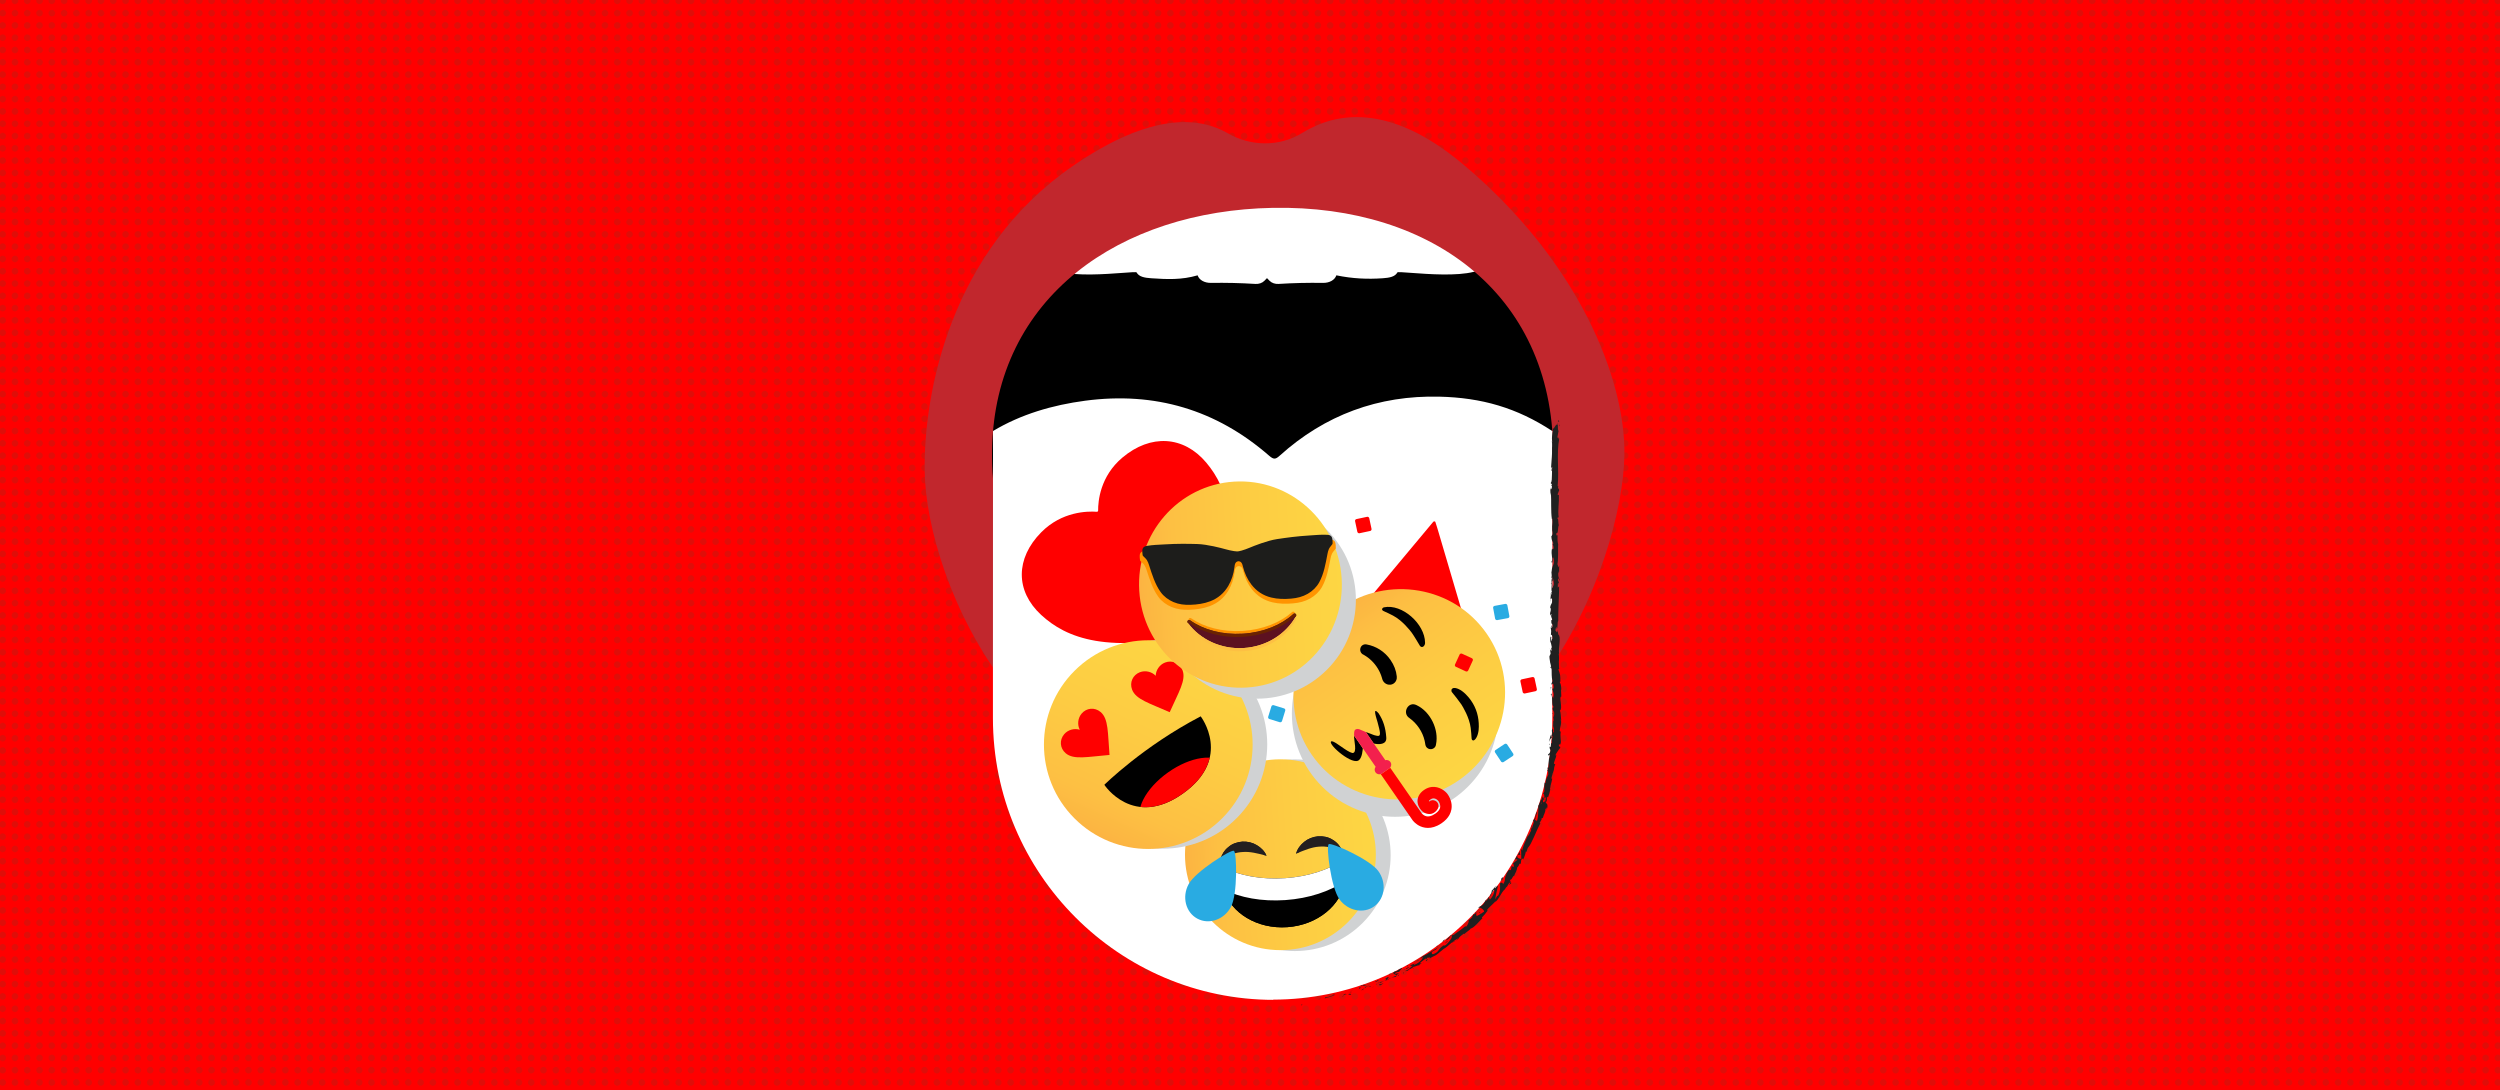
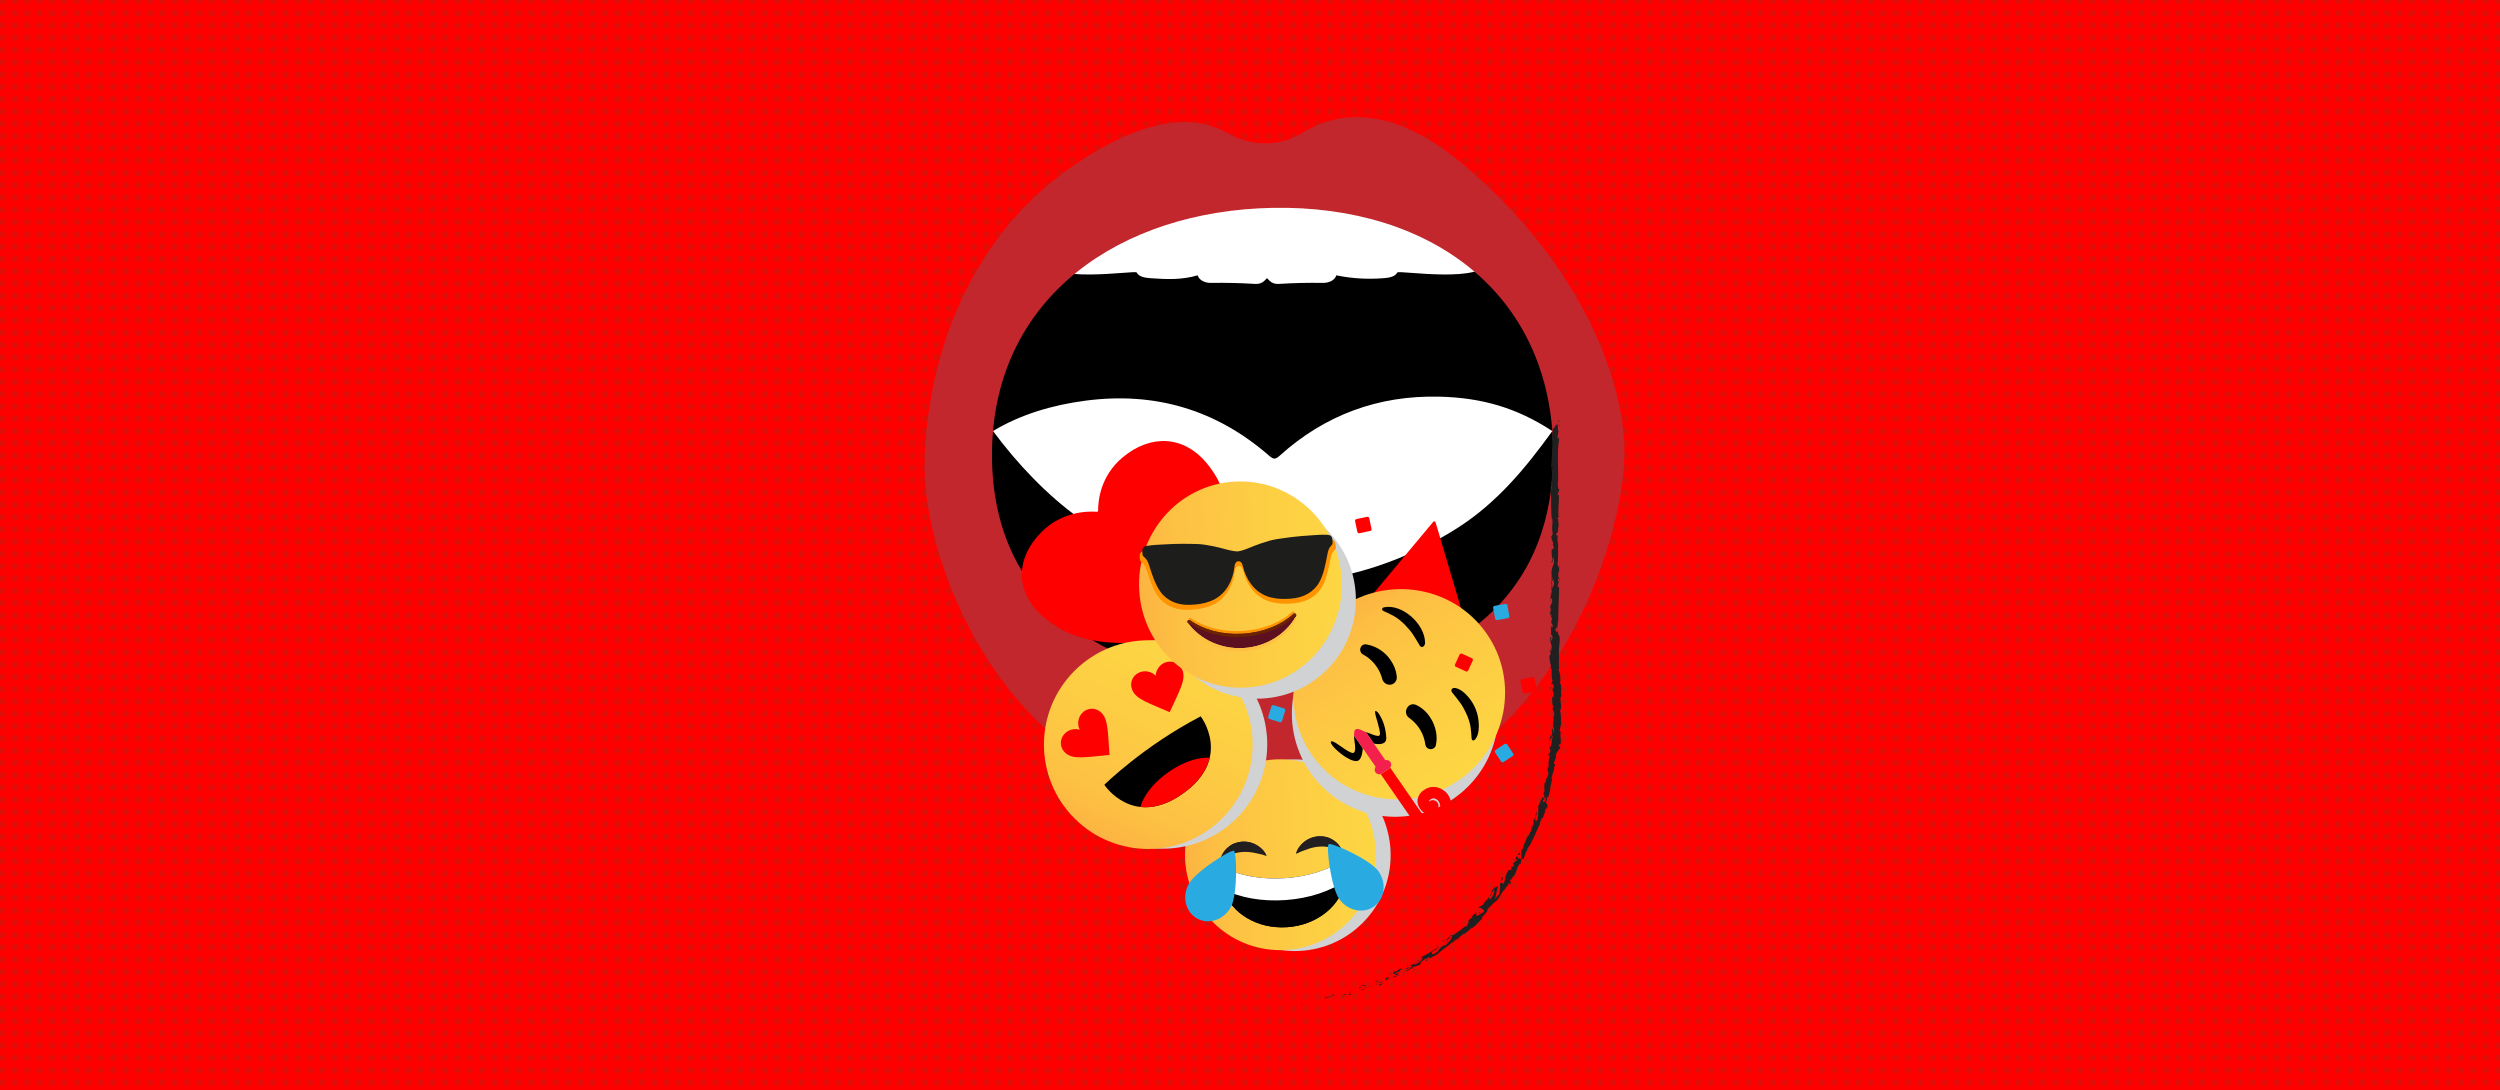
<svg xmlns="http://www.w3.org/2000/svg" xmlns:xlink="http://www.w3.org/1999/xlink" viewBox="0 0 3600 1570">
  <defs>
    <style>
      .cls-1 {
        fill: none;
      }

      .cls-2 {
        filter: url(#drop-shadow-1);
      }

      .cls-3 {
        fill: #d0d2d3;
      }

      .cls-3, .cls-4 {
        mix-blend-mode: multiply;
      }

      .cls-5 {
        fill: #231f20;
      }

      .cls-6 {
        fill: #3460ee;
      }

      .cls-7 {
        fill: #1d1d1b;
      }

      .cls-8 {
        isolation: isolate;
      }

      .cls-9 {
        fill: url(#Degradado_sin_nombre_91-4);
      }

      .cls-10 {
        fill: url(#Degradado_sin_nombre_91-2);
      }

      .cls-11 {
        fill: url(#Degradado_sin_nombre_91-3);
      }

      .cls-12 {
        fill: #6b2300;
      }

      .cls-13 {
        fill-rule: evenodd;
      }

      .cls-13, .cls-14 {
        fill: red;
      }

      .cls-15 {
        fill: #ff9400;
      }

      .cls-16 {
        fill: #fff;
      }

      .cls-17 {
        fill: #f3204d;
      }

      .cls-18 {
        fill: url(#New_Pattern_Swatch_6);
        opacity: .36;
      }

      .cls-4 {
        fill: #d0d2d3;
      }

      .cls-19 {
        fill: #29abe2;
      }

      .cls-20 {
        fill: #5d1120;
      }

      .cls-21 {
        fill: #c1272d;
      }

      .cls-22 {
        fill: url(#Degradado_sin_nombre_91);
      }

      .cls-23 {
        fill: #202020;
      }

      .cls-24 {
        fill: #a24200;
      }

      .cls-25 {
        fill: #a52819;
      }

      .cls-26 {
        fill: #fdc043;
      }

      .cls-27 {
        clip-path: url(#clippath);
      }
    </style>
    <pattern id="New_Pattern_Swatch_6" data-name="New Pattern Swatch 6" x="0" y="0" width="29.9" height="29.9" patternTransform="translate(-3049.39 -3016.64) scale(.59)" patternUnits="userSpaceOnUse" viewBox="0 0 29.9 29.9">
      <g>
-         <rect class="cls-1" x="0" width="29.9" height="29.9" />
        <circle class="cls-25" cx="14.95" cy="14.95" r="7.98" />
      </g>
    </pattern>
    <filter id="drop-shadow-1" x="1699.38" y="1086.37" width="286.08" height="274.88">
      <feOffset dx="6.99" dy="6.99" />
      <feGaussianBlur result="blur" stdDeviation="6.99" />
      <feFlood flood-color="#d3d3d3" flood-opacity=".75" />
      <feComposite in2="blur" operator="in" />
      <feComposite in="SourceGraphic" />
    </filter>
    <linearGradient id="Degradado_sin_nombre_91" data-name="Degradado sin nombre 91" x1="-470.64" y1="2921" x2="-195.79" y2="2921" gradientTransform="translate(1965.03 -1713.34) rotate(-4.01)" gradientUnits="userSpaceOnUse">
      <stop offset="0" stop-color="#fcb342" />
      <stop offset=".03" stop-color="#fcb642" />
      <stop offset=".18" stop-color="#fdc043" />
      <stop offset=".55" stop-color="#fdcc43" />
      <stop offset="1" stop-color="#fdd643" />
    </linearGradient>
    <linearGradient id="Degradado_sin_nombre_91-2" data-name="Degradado sin nombre 91" x1="1191.63" y1="1947.8" x2="1451.94" y2="1797.51" gradientTransform="translate(662.77 -994.72) rotate(9.61)" xlink:href="#Degradado_sin_nombre_91" />
    <clipPath id="clippath">
      <path d="M1590.24,1130.12s55.96-55.45,138.76-98.59c0,0,46.29,60.05-25.5,111.06-71.79,51.01-113.26-12.47-113.26-12.47Z" />
    </clipPath>
    <linearGradient id="Degradado_sin_nombre_91-3" data-name="Degradado sin nombre 91" x1="1925.79" y1="-2743.23" x2="2226.95" y2="-2743.23" gradientTransform="translate(-728.27 -1076.67) rotate(90)" xlink:href="#Degradado_sin_nombre_91" />
    <linearGradient id="Degradado_sin_nombre_91-4" data-name="Degradado sin nombre 91" x1="1556.66" y1="1306.27" x2="1848.68" y2="1306.27" gradientTransform="translate(83.64 -464.62)" xlink:href="#Degradado_sin_nombre_91" />
  </defs>
  <g class="cls-8">
    <g id="Artwork">
      <g>
        <g>
          <rect class="cls-14" x="0" y="0" width="3600" height="1570" />
          <rect class="cls-18" x="0" y="0" width="3600" height="1570" />
        </g>
        <g>
          <path d="M2254.22,655.32c0-227.81-184.68-412.49-412.49-412.49s-414.16,184.68-414.16,412.49,186.34,412.49,414.16,412.49,412.49-184.68,412.49-412.49Z" />
          <path class="cls-16" d="M1506.42,374c.21,35.71,129.04,14.84,130.27,18.3h0c3.41,6.27,11.37,7.73,20.92,8.38,23.16,1.57,43.87,2.53,66.95-4.2h0c2.27,6.78,9.96,11.04,19.3,10.89,21.25-.35,42.6.15,63.98,1.49,4.96.31,9.85-1.37,12.84-4.46,1.25-1.29,2.5-2.58,3.75-3.86.02-.18.04-.35.07-.53v.53c1.25,1.28,2.5,2.57,3.75,3.86,3,3.09,7.88,4.77,12.84,4.46,21.38-1.35,42.73-1.85,63.98-1.49,9.34.15,17.03-4.11,19.3-10.89h0c23.32,4.8,44.52,5.76,66.95,4.2,9.55-.67,17.51-2.12,20.92-8.38h0c1.23-3.46,130.06,17.42,130.27-18.3,7.81-19.4-155.12-102.46-318.05-96.1-162.93-6.35-325.86,76.7-318.05,96.1Z" />
          <path class="cls-16" d="M1838.11,239.33c1.13-.93,3.19-2.53,6.15-4.49h-12.29c2.95,1.96,5.01,3.56,6.15,4.49Z" />
          <path class="cls-21" d="M2106.14,236.04c-106.57-89.09-183.46-73.86-230.89-44.66-32.94,20.27-73.87,19.73-107.39.44-40.49-23.31-109.07-30.92-222.32,46.76-178.94,122.73-215.7,330.9-213.99,440.44,2.45,156.58,146.35,511.61,504.59,479.26,358.24,32.35,500.56-346.42,503.01-503.01,1.71-109.55-66.41-279.96-233-419.23ZM1845.03,984.07c-232.13,4.34-420.81-102.57-416.5-336.58,4.06-220.54,185.38-344.1,404.15-348.19,232.13-4.34,408.19,128.58,403.88,362.59-4.06,220.54-172.76,318.09-391.53,322.17Z" />
          <path class="cls-16" d="M1429.93,620.66c40.33-24.21,85.87-37.42,132.77-43.64,100.08-13.29,188.62,12.8,264.86,79.2,6.56,5.71,9.21,5.36,15.07.06,65.32-58.93,142.45-87.17,229.95-85.1,60.87,1.44,111.62,15.93,162.76,49.57-38.76,53.75-79.72,102.94-135.41,138.77-36.68,23.6-75.84,42.17-117.45,56-57.78,19.21-117,26.02-177.21,22.19-92.3-5.87-175.65-37.36-250.99-91.33-47.31-33.9-89.83-79.21-124.35-125.72Z" />
-           <path class="cls-16" d="M1832.58,1439.48l1.63.31c-222.44,0-404.4-181.76-404.4-405.58l.11-413.55,402.65,51.07,402.76-50.98v413.45c0,223.83-180.32,405.27-402.76,405.27Z" />
          <path class="cls-14" d="M1499.38,766.52c29.7-30.1,66.6-30.57,80.1-29.56.95.07,1.83-.74,1.82-1.67-.12-13.54,2.86-49.38,35.05-76.44,40.46-34.02,88.02-31.51,120.67,7.32,31.29,37.22,53.37,97.64,10.05,232.77-.34,1.07-.69,2.15-1.05,3.24-1.07,3.3-3.97,5.97-7.39,6.82-1.27.32-2.54.63-3.8.93-139.89,34.01-199.82,8.54-235.62-24.52-37.35-34.49-36.9-81.32.17-118.89Z" />
          <g>
            <circle class="cls-4" cx="1864.53" cy="1231.52" r="138" transform="translate(-324.7 1679.13) rotate(-45)" />
            <g class="cls-2">
              <g>
                <circle class="cls-22" cx="1836.81" cy="1223.81" r="137.41" />
                <g>
                  <g>
                    <g>
                      <path d="M1930.3,1247.99c.32,4.6.14,9.24-.55,13.71-5.2,34.85-39.59,63.4-83.01,66.44-43.42,3.04-81.46-20.43-91.57-54.21-1.31-4.33-2.13-8.9-2.45-13.5-.44-6.3.13-12.48,1.42-18.5,23.46,11.93,55.25,18.05,89.67,15.63,32.72-2.29,61.7-11.86,83.15-25.73,1.86,5.1,2.95,10.55,3.34,16.15Z" />
                      <path d="M1930.3,1247.99c.32,4.6.14,9.24-.55,13.71-5.2,34.85-39.59,63.4-83.01,66.44-43.42,3.04-81.46-20.43-91.57-54.21-1.31-4.33-2.13-8.9-2.45-13.5-.14-2-.17-3.91-.11-5.82.39,2.69.99,5.46,1.77,8.02,10.11,33.78,48.15,57.25,91.57,54.21,43.42-3.04,77.82-31.59,83.01-66.44.4-2.84.71-5.68.6-8.59.34,1.99.59,4.08.73,6.18Z" />
                    </g>
                    <path class="cls-16" d="M1930.3,1247.99c.32,4.6.14,9.24-.55,13.71-21.49,14.78-51.63,25.03-85.75,27.42-34.12,2.39-65.4-3.56-88.83-15.19-1.31-4.33-2.13-8.9-2.45-13.5-.44-6.3.13-12.48,1.42-18.5,23.46,11.93,55.25,18.05,89.67,15.63,32.72-2.29,61.7-11.86,83.15-25.73,1.86,5.1,2.95,10.55,3.34,16.15Z" />
                  </g>
                  <g>
                    <g>
                      <path class="cls-5" d="M1859.36,1222.23c1.8-6.8,6.12-12.46,11.57-16.87,5.44-4.49,12.5-7.32,19.94-8.07,7.41-.47,15.16.96,21.14,4.97,6.2,3.56,10.79,9.06,13.61,15.32-6.9-1.54-12.48-3.56-18.01-4.47-5.42-1.17-10.49-1.36-15.46-.89-10.08.64-20.14,4.8-32.79,10Z" />
                      <path class="cls-5" d="M1925.61,1217.57c-1.15-.3-2.3-.59-3.44-.76-2.38-3.59-5.74-6.74-9.79-9.09-5.92-3.97-13.67-5.43-21.15-4.91-7.34.76-14.42,3.52-19.87,8.03-3.44,2.75-6.59,6.1-8.57,10-1.1.45-2.19.91-3.41,1.37,1.78-6.77,6.15-12.46,11.6-16.86,5.45-4.52,12.52-7.39,19.87-8.03,7.48-.52,15.23.94,21.15,4.91,6.27,3.57,10.78,9.02,13.61,15.34Z" />
                    </g>
                    <g>
                      <path class="cls-5" d="M1816.82,1225.21c-2.73-6.48-7.8-11.48-13.81-15.09-6.01-3.69-13.4-5.51-20.87-5.21-7.4.57-14.88,3.07-20.24,7.87-5.64,4.39-9.42,10.47-11.34,17.07,6.62-2.49,11.87-5.26,17.21-6.94,5.21-1.91,10.19-2.81,15.18-3.03,10.07-.77,20.61,1.94,33.86,5.33Z" />
                      <path class="cls-5" d="M1750.57,1229.83c1.1-.45,2.19-.91,3.3-1.23,1.86-3.89,4.74-7.48,8.42-10.37,5.31-4.76,12.78-7.29,20.26-7.81,7.38-.27,14.77,1.47,20.79,5.19,3.79,2.24,7.38,5.12,9.89,8.71,1.15.3,2.3.59,3.57.88-2.71-6.45-7.82-11.48-13.84-15.07-6.03-3.71-13.43-5.58-20.79-5.19-7.48.52-14.95,3.05-20.26,7.81-5.71,4.41-9.42,10.44-11.34,17.09Z" />
                    </g>
                  </g>
                  <g>
                    <path class="cls-19" d="M1765.52,1299.07c-9.9,18.34-31.55,25.84-48.37,16.77-16.82-9.08-22.43-31.3-12.53-49.63,9.9-18.34,61.11-50.28,65.25-48.05,4.13,2.23,5.55,62.57-4.35,80.91Z" />
                    <path class="cls-19" d="M1921.87,1288.12c12.36,16.78,34.85,21.19,50.23,9.86,15.39-11.33,17.84-34.12,5.49-50.9-12.36-16.78-67.53-41.26-71.31-38.48-3.78,2.79,3.23,62.74,15.59,79.51Z" />
                  </g>
                </g>
              </g>
            </g>
          </g>
          <g>
            <circle class="cls-3" cx="1674.56" cy="1071.87" r="150.26" transform="translate(-267.46 1498.03) rotate(-45)" />
            <g>
              <circle class="cls-10" cx="1653.53" cy="1072.25" r="150.26" transform="translate(-273.88 1483.28) rotate(-45)" />
              <g>
                <g>
                  <path d="M1590.24,1130.12s55.96-55.45,138.76-98.59c0,0,46.29,60.05-25.5,111.06-71.79,51.01-113.26-12.47-113.26-12.47Z" />
                  <g class="cls-27">
                    <ellipse class="cls-14" cx="1703.51" cy="1142.58" rx="72.23" ry="37.3" transform="translate(-346.95 1197.83) rotate(-35.39)" />
                  </g>
                </g>
                <path class="cls-13" d="M1557.51,1027.62c-5.58,6.6-6.32,16.16-2.67,23.22-7.56-2.44-16.87-.13-22.46,6.47-6.98,8.25-6.29,20.15,2.28,27.4,11.54,9.77,31.39,5.05,63.05,2.41-2.64-31.67-1.27-52.02-12.81-61.79-8.58-7.26-20.43-5.96-27.4,2.28h0Z" />
                <path class="cls-13" d="M1641.41,968c-10.08,3.88-15.2,14.64-11.17,25.13,5.43,14.12,25.09,19.52,54.13,32.43,12.91-29.04,23.9-46.22,18.47-60.34-4.03-10.49-15.04-15.05-25.13-11.17-8.07,3.1-13.31,11.14-13.5,19.08-5.46-5.77-14.73-8.22-22.8-5.12h0Z" />
              </g>
            </g>
          </g>
          <g>
            <path class="cls-23" d="M1874.85,1446.38c-1.52.2-.79,1.18-.98,1.42,2.48-.73.87-1.69.98-1.42Z" />
            <polygon class="cls-23" points="1899.16 1438.92 1898.82 1439.46 1902.21 1437.56 1899.16 1438.92" />
            <path class="cls-23" d="M1922.14,1433.44c-1.32-.63-3.37-.02-5.62.8-1.13.41-2.31.87-3.47,1.26-1.16.38-2.32.63-3.38.7l-.78-.27-1.51,1.89c4.96-1.28,11.13-4,14.75-4.38Z" />
            <path class="cls-23" d="M1935.41,1434.1c-.95-.48,2.46-1.38-2.9.61.3,0,.39.02.56.03.49-.15,1.17-.35,2.34-.64Z" />
            <path class="cls-23" d="M1933.08,1434.74c-2.4.75,1.74.14,0,0h0Z" />
            <path class="cls-23" d="M1944.07,1431.08l-2.98,1.56c.78.22,3.64-.51,2.68.1,3.15-1.3,2.36-1.51.31-1.65Z" />
            <path class="cls-23" d="M1946.67,1428.89l-1.56.74c.34.09.79.02,1.56-.74Z" />
            <path class="cls-23" d="M1941.8,1431.21l3.31-1.58c-.55-.16-.77-.73-1.53.67.12-.62-.41.1-1.77.91Z" />
            <path class="cls-23" d="M1939.76,1431.52c-1.89.13-4.25.55-1.26-1-5.96,2.02-4.72,3.03,1.26,1Z" />
            <path class="cls-23" d="M1922.81,1431.26l-2.51.08-1.9,1.14c.95-.57,4.7-.69,4.41-1.22Z" />
            <path class="cls-23" d="M1963.98,1425.78c.07-.44-1.4-.66-1.8-1.07l-2.17,1.2c1.28-.13,3.62-.64,3.96-.13Z" />
            <path class="cls-23" d="M1962.19,1424.71l3.24-1.79c-3.11.94-3.58,1.44-3.24,1.79Z" />
            <polygon class="cls-23" points="1946.62 1426.73 1941.32 1429.79 1947.72 1426.38 1946.62 1426.73" />
            <polygon class="cls-23" points="1977.16 1421.15 1975.53 1422.74 1978.52 1420.15 1977.16 1421.15" />
            <path class="cls-23" d="M1985.79,1417.77c-1.15,1.29,2.43.42,1.09,1.47,2.29-1.08,4.05-2.5,5.62-3.78-1.78,1.08-3.85,1.83-6.71,2.31Z" />
            <path class="cls-23" d="M1995.19,1413.44c-.88.56-1.74,1.26-2.69,2.02.95-.58,1.85-1.22,2.69-2.02Z" />
            <path class="cls-23" d="M1971.34,1421.03c.35.13,1.07.54,3.08.09l-1.73-.57c-.41.15-.88.31-1.35.48Z" />
            <path class="cls-23" d="M1972.63,1420.54l.06.02c1.47-.51,2.49-.86,2.93-1.01-.38.13-1.28.42-2.99.99Z" />
            <path class="cls-23" d="M1971,1421.15c.13-.04.22-.08.34-.12-.17-.06-.26-.06-.34.12Z" />
            <path class="cls-23" d="M1955.99,1424.81c1.84-1.27,5.83-3.3,1.46-2.87-1.21,1.21,1.3.96-1.46,2.87Z" />
            <path class="cls-23" d="M1968.86,1420.44c-1.23.37-2.47.72-3.73,1.03.17.26.97.45.07,1.08l1.84-1.02,1.82-1.08Z" />
-             <polygon class="cls-23" points="1970.51 1419.45 1968.86 1420.44 1970.24 1420.03 1970.51 1419.45" />
            <path class="cls-23" d="M1988.64,1414.96c1.37-1.09,3.05-1.81,4.93-2.66-2.14.63-4.3,1.38-6.31,2.2-.15.44-.81,1.4,1.38.46Z" />
            <path class="cls-23" d="M1980.85,1417.66c.1-.06.23-.13.33-.19-.25-.01-.43.02-.33.19Z" />
            <path class="cls-23" d="M2012.25,1404.21c-.13-.02-.25-.03-.38-.05,0,.07.01.13.01.21l.37-.16Z" />
            <path class="cls-23" d="M1986.84,1414.44c-1.62.42-2.43,1.07-3.2,1.72,1.12-.54,2.31-1.13,3.62-1.66.07-.2.05-.31-.42-.06Z" />
            <path class="cls-23" d="M2000.26,1410.8c-.9.11-1.89.3-2.92.52.92,0,2.75-.13,2.92-.52Z" />
            <path class="cls-23" d="M1981.81,1417.57c-.07.04-.14.09-.22.13.6.04.49-.05.22-.13Z" />
            <path class="cls-23" d="M1981.81,1417.57c.75-.45,1.28-.94,1.82-1.41-.92.43-1.76.87-2.46,1.31.22,0,.46.05.64.1Z" />
            <path class="cls-23" d="M2014.73,1395.08c.09.53-.72,1.51-2.05,2.39-1.35.86-3.21,1.65-5.14,1.9-3.03,2.21.56,4.37,4.33,4.79-.09-.46-.26-.84,2.96-2.96-1.47.03-8.27,2.24-5.73.07,4.36-2.56,3.93-1.3,6.37-1.89-2.42-.26,4.93-4.53,3.1-5.76l-3.65,2.54c-.2-.23,1.02-1.36-.19-1.07Z" />
            <path class="cls-23" d="M2005.17,1407.04l-1.39.76c1.71-.57,3.05-.71,5.55-.93,2.19-1.54,2.52-2.11,2.54-2.5l-7.14,3.04.43-.36Z" />
            <path class="cls-23" d="M1997.29,1410.6c.71-1.49,3.98-3.4,1.38-3.64-4.22,1.8-2.61,2.09-4.97,3.58,6.78-3.06-1.74,1.39,3.49-.04-1.28.73-2.48,1.28-3.61,1.79,1.3-.38,2.56-.71,3.77-.97-.07,0-.13,0-.19,0h-.03s0,0,0,0c-.35-.01-.48-.05-.12-.11.02-.02.1-.06.14-.08-.01-.16.06-.34.15-.52,2.09-.6.43.14-.15.52,0,.06-.03.13-.02.19,0,0,.02,0,.03,0,1.11-.57,2.23-1.12,3.34-1.7l3.29-1.81c-1.51.49-3.28,1.39-6.49,2.8Z" />
            <path class="cls-23" d="M1960.43,1418.39c.25.02.27.1.31.18.41-.28.55-.43-.31-.18Z" />
            <path class="cls-23" d="M1963.53,1418.09c-.46.32-.74.89-2.44,1.32-1.55.15-.17-.52-.36-.85-.9.61-3.24,1.93.07,1.42l.45-.31c1.48-.28,3.24-.39,4.58-.38,1.34,0,2.24.06,2.02.23-1.15-.66-2.12-1.09-4.33-1.43Z" />
            <path class="cls-23" d="M1980.53,1414.3c1.88-.86,3.72-1.8,5.56-2.76l-3.27.27.36.49c-3.36,1.03-2.4,1.42-2.65,2Z" />
            <polygon class="cls-23" points="2013.14 1404.43 2012.88 1405.86 2015.46 1402.85 2013.14 1404.43" />
            <polygon class="cls-23" points="2020.39 1400.83 2020.57 1401.9 2022.22 1400.39 2020.39 1400.83" />
            <path class="cls-23" d="M2236.71,1031.74l-.23-1.79c.06.85.14,1.39.23,1.79Z" />
            <path class="cls-23" d="M2235.97,1044.63l.49.35c-.24-.62-.44-.87-.49-.35Z" />
            <path class="cls-23" d="M2172.08,1274.8c2.32-1.63,5.27-3.25,4.12-3.65l-1.41.03c-.9,1.65-1.82,2.76-2.71,3.62Z" />
            <path class="cls-23" d="M2223.91,1150.27c-.18.21-.36.43-.55.64.2.72.38,1.4.55,2.01,0-.8,0-1.7,0-2.65Z" />
            <path class="cls-23" d="M2219.89,1147.2c.56-1.03,1.12-2.06,1.64-3.1-.44.68-.97,1.68-1.64,3.1Z" />
            <path class="cls-23" d="M2233.28,961.59l-1.4-1.89c.39,3.17.8,1.71,1.4,1.89Z" />
            <path class="cls-23" d="M2091.03,1357.49c2.11-1.03,3.72-1.95,5.02-2.91-2.61,1.18-5.01,1.7-5.02,2.91Z" />
            <path class="cls-23" d="M2248.61,1037.42c-.15-1.13-.36-1.61-.62-1.59.14,1.16.32,1.82.62,1.59Z" />
            <path class="cls-23" d="M2101.25,1350.4c-.39.17-.74.37-1.12.56-1.2,1.21-2.43,2.39-4.08,3.63,1.9-.9,3.93-2.15,5.2-4.18Z" />
            <path class="cls-23" d="M2232.8,702c.05-.19.08-.42.14-.59-.16-.06-.16.2-.14.59Z" />
            <path class="cls-23" d="M2244.23,626.58c.07.74.08,1.95.09,3.1.08-.56.07-1.49-.09-3.1Z" />
            <path class="cls-23" d="M2049.46,1386.04c-1.45.93-.17.25,0,0h0Z" />
            <path class="cls-23" d="M2039.99,1386.2c.26-.28.42-.56.33-.81,0,.31-.11.57-.33.81Z" />
            <path class="cls-23" d="M2109.69,1334.01s.07-.06.11-.09c-.53.16-.43.14-.11.09Z" />
            <path class="cls-23" d="M2046.96,1386.89c.63-.2,1.33-.48,2.07-.82-.35.1-.98.34-2.07.82Z" />
            <path class="cls-23" d="M2047.53,1387.18c-.53.26-.95.47-1.35.66-.09.27.13.28,1.35-.66Z" />
            <path class="cls-23" d="M2051.5,1384.77c-.84.51-1.66.93-2.46,1.3.33-.1.48-.12.43-.04.43-.27,1.03-.64,2.04-1.26Z" />
            <path class="cls-23" d="M2236.06,840.66c.04-.11.06-.24.11-.36-.48-1.71-.4-.96-.11.36Z" />
            <path class="cls-23" d="M2185.39,1231.1c-.03.07-.02.12-.05.19.05-.06.11-.14.16-.2h-.11Z" />
            <path class="cls-23" d="M2187.48,1225.42c.04,1.46-.14,2.5-.49,3.37-.37.85-.88,1.54-1.49,2.31l3.87-.17c-.58-1.83-1.26-3.69-1.9-5.51Z" />
            <path class="cls-23" d="M2236.68,1000.85c-.32,1.41-.61,2.82-.95,4.23-1.77-5.05-1.28-8.7-2.64-4.74,1.8.25,1.99,4.33,2.09,8.42.13,4.08.15,8.16,1.95,8.48l-.8,2.77c.05-.8-.16-.93-.11-1.71-1.85,5.36,2.56,4.06,1.8,11.04-.36,2.42-.94,4.1-1.31,2.42.24,1.82.43,3.63.64,5.45-.15,1.57-.75,1.15-.6-.41-.04,2.75-.08,5.51-.19,8.26l-.1-.07c.48,1.21,1.17,3.94,1.45,5.28-.69,2.06-.29-1.08-.78-.58l.49,4.64c-1.09,1.78-1.65-2.07-1.28-5.21-1.93,2-1.81,2.95-1.52,4.54.26,1.59.74,3.83-.79,8.31-.01-1.44,0-2.89-.04-4.33-2.28,2.58-1.87,5.98-3.65,10.67.82-1.05,4.16-9.35,4.56-4.33-.41,1.36-.7,3.18-.31,5.92-1.27-.12-1.26,2.51-1.57,5.76l-1.65-.43c.04,3.56.91,3.39,1.38,5.55-.7,3.88-2.09,4.51-3.33,5.26-1.24,6.17,2.74-3.99,1.91,3.42-1.42,5.09-1.39,8.81-1.49,15.18-1.27,3.5-.88-.82-1.61.39l.69,3.45c-.19.78-.54.44-.72.28-.02,2.79,1.61.54,1.22,4.88.81.76-.31,2.81-1.55,5.35-1.24,2.54-2.48,5.59-2.12,8.43-.78,1.17-.86-.86-1.59-.62-.41,7.43-.44,6.35-.22,12.64l-2.4,4.68c2.18-3.32,2.45,1.75,2.38,6.18.97-1.13,1.81-2.09,2.27-2.76l-1.06,6.8c-.5.71-.86-.12-1.22-1.39,0,.48.01.95.04,1.31-1.28,2.16-1.86.66-2.27-1.27.55-.7,1.12-1.38,1.69-2.05-.51-1.9-1.16-3.71-2.21-3.64.06.47-.01,1.33-.19,2.25-.14-.5-.3-.83-.52-.69-.23.17-.07.95.03,2.13l-2.24.94.61.57c-1.17,2.71-2.46,5.39-3.73,8.05-.05,3.28.16,6.46-.02,10.02-.16,3.57-.57,7.57-2.04,12.41-.4-2.83-1.92-1.29-3.4-2,1.28-.98,1.84-2.85,2.25-5.09.41-2.24.75-4.82,1.77-7.21-1.06,2.49-1.6,1.68-1.63.94-.54,3.06-.98,6.18-1.62,9.23-1.18-.66-1.64,1.49-3.01,3.54,1.56-.38,1.36,1.38.69,3.73-.66,2.35-1.91,5.21-2.24,7.11-.91-.12-1.4-1.3.54-5.46-3.77,3.91.41,7.24-3.1,11.18.45-1.03.79-1.54.54-2.13-.28,2.73-3.5,8.33-3.58,6.64l.44-1.03c-3.15,6.74-9.72,20.42-8.29,22.43-.29-.07-1.95-2.11-2.15-2.71l.29,7.66c.06,2.56.05,5.1.06,7.68-1.12-1.96-7.3-.28-5.26-6.18-1.1,1.41-2.44,3.16-3.66,6.75.82-.91,3.89-1.26,3.23.28-2.03,1.46-2.68,1.99-3.37,2.65-.69.66-1.41,1.46-3.62,3.38,1.28-1.34,2.84,1.93,1.28,4.36-.15-.62-2.66-1.35-2.4-2.41l-.57,3.83-.68,3.79c.52-1.79-1.96-1.6-3.52-.73.88-.31-3.35,5.14-4.17,6.86.78-.69,1.48-1.42,2.23-2.14-1.16,1.64-1.85,2.98-2.26,4.2-.41,1.23-.53,2.35-.65,3.47-.26,2.23-.43,4.55-2.86,7.76.09-1.15-1.63-4.12-4.35-1.09.06,1.19.3,3.92.09,7.19-.11,1.63-.31,3.41-.75,5.16-.45,1.73-1.09,3.46-1.99,5.05l-1.54.54-2.69,4.94c.2-2.07.87-5.75,1.68-9.52.39-1.9.88-3.78,1.27-5.58.4-1.8.81-3.44,1.21-4.75-2.34,1.99-1.32.05-3.93,3.7-1.59.77.48-2.71,1.22-3.79-2.17,2.71-4.5,5.28-6.8,7.87,1.67.74-3.57,7.35-2.25,7.94,1.98-3.29,3.81-6.68,5.7-9.98.84.37.81,2.42-.06,5.11-.87,2.68-2.55,6.03-5.15,8.73-1.78.98-1.48-3.12-2.04-3.38-.16,1.12-3.7,6.1-4.47,6.33l1.33-3.01c-1.59,1.34-2.24,3-3.07,4.66-.87,1.62-1.92,3.24-4.22,4.48-1.25,1.18-5.13,2.18-4.56,3.12,3.35-.64,8.32,3.2,8.13,5.64-.27.16-2.13,1.57-4.32,2.88-2.16,1.34-4.51,2.71-5.57,3.06-3.12.89.33-5.7-2.34-4.94.27.41-.41,1.94-.73,2.54-1.56.99-.53-1.59-3.14,1.34.85,1.8-5.9,5.37-.25,2.4-2.45,2.99-3.24,2.52-6.48,5.65.92-.06.85,1.35.23,3.17-.31.91-.75,1.92-1.28,2.89-.55.94-1.18,1.85-1.83,2.59-.13-.49-1.18-.37-1.68-.29-3.05,2.54-5.51,4.36-7.91,6.12-2.47,1.69-4.86,3.35-7.74,5.66-.8.09-3.89,1.9-3.19.34-.31.46-.56.96-.96,1.53-.41.55-.96,1.16-1.86,1.86-4.46,1.39,3.91-3.21.09-2.7.41,1-3.82,4.64-6.03,7.1,1.75.7,6.21-4.21,8.37-6.69,1.41,1.78-1.73,6.99-7.39,12.5-1.15,1.05-1.94,1.57-2.47,1.8-.52.23-.77.18-.9.03-.25-.3,0-.99-.34-.55-4.89,3.13-6.38,5.34-7.77,7.29-1.36,1.98-2.71,3.58-7.24,5.51-4,.86-1.66-2.29-2.93-2.69,3.94-3.15,7.02-3.34,9.77-5.36-1.28.6-2.54,1.24-3.84,1.8,1.09-1.26,3.62-3.48,5.36-4.17-.84.19-2.27.96-4.07,2.08-1.78,1.14-4.05,2.46-6.41,3.96-2.37,1.48-4.89,3.05-7.33,4.5-2.47,1.38-4.89,2.58-6.95,3.46-1.12,1.21-3.24,3.01-1.84,2.85l2.34-1.6c2.82-.33-3.8,4.05-.44,2.71-1.44,1.31-2.93,2.78-4.68,4.19-1.78,1.35-3.84,2.62-6.36,3.61l-1.65-.95c.32.36,3.54-.81,4.63-1.95-1.64,1.69-8.26,1.95-9.43,4.98l3.83-.79c-1.5,1.26-3.09,2.85-4.88,4.31-1.82,1.41-3.83,2.74-6.08,3.56,2.66.47.9-.65,4.8-.48-1.86-.41.93-1.67,3.44-3,2.51-1.33,4.81-2.57,2.15-2.53,4.09.27,5.74-2.04,10.67-2.59-.4-.42-1.9-.08,1.73-1.85.08-.23.35-.62.53-.85.11-.05.16-.06.25-.1-.08.02-.14.04-.22.06.11-.16.12-.18-.08.02-.94.28-1.75.43-2.17.33,1.12-2.07,6.64-5.25,8.17-6.88,2.18-.98-.54,1.03.87.86l2.29-2.44c.91.9,6.41-1.66,2,1.91,1.46-.85,2.88-1.77,4.32-2.65,2.87-1.04,6.49-3.02,8.36-4.8,2.17-1.07,4.26-4.49,3.08-2.52l6.13-5.11.23.2c3.31-2.11,6.23-4.96,9.43-7.64,1.6-1.34,3.26-2.65,5.06-3.86,1.77-1.23,3.63-2.42,5.72-3.4,1.86-1.91,3.79-3.84,7.39-6.43l1.31.22c2.33-2.49,8.39-5.92,8.79-7.68,2.28-.21,5.4-2.94,8.55-6.06,3.2-3.07,6.14-6.8,8.45-8.73l-.79-1.1c1.47-1.44,2.87-2.89,4.22-4.56,1.34-1.67,2.71-3.49,4.24-5.54l-1.08-.57c.56-.97,1.36-1.93,2.31-2.92.48-.49.99-.99,1.53-1.49.53-.51,1.08-1.05,1.65-1.59,2.28-2.17,4.86-4.51,7.07-7.19.04.65-1.2,1.91-2.22,2.68,3.77-2.24,6.11-6.03,8.33-9.72,2.27-3.67,4.19-7.43,7.22-9.87.77-1.76,1.7-2.76,2.72-3.64-.1.14-.18.28-.23.41.13-.15.3-.37.47-.61.67-.54,1.32-1.12,2.01-1.77-.68.48-1.3.96-1.77,1.43.81-1.2,1.94-3.09,2.92-5.02l1.56-.03c.09-.15.17-.27.25-.43,1.59-1.47.47-1.73-.96-1.35.44-1.01.8-1.96.98-2.76,2.72-.24,2.52-5.06,5.62-5.82-.05-.9,1.24-3.27,2.38-5.69,1.11-2.44,2-4.95,1.34-6.01.29.09.73-.38.16.62,1.44-1.91,2.89-3.82,3.44-5.97l1.91-.06.64-5.61c2.39-2.27,3.54-3.15,3.09.2,2.03-7.54,2.33-5.76,3.63-12.34l.78.76c1.03-2.07,1.47-5.95,2.81-6.83,1.97-1.89,4.92-7.56,7.89-14.33.76-1.68,1.54-3.42,2.34-5.18.76-1.77,1.53-3.56,2.32-5.32.79-1.76,1.61-3.47,2.41-5.13.78-1.67,1.57-3.26,2.37-4.72-3.8,1.31,3.5-5.27,1.4-6.6.94-.48,1.93-2.09,1.82.15,1.56-6.62,4.49-9.24,3.97-14.33.93-.51.57,1.71,1.19,1.18.02-.57.06-2.24.69-2.78.62-.53.28,1.13.25,2.25,2.03-6.65.04-7.98-1.83-9.06,1.93-3.05,2.3-4.78,1.68-7.56,1-.97,2.26-2.73,1.3,1.45.42-1.13,1.61-4.62,2.52-7.9.46-1.64.84-3.23,1.01-4.46.15-1.23.09-2.08-.31-2.24.59-.63.92-3.24.88-3.9,1.39-5.21,1.6-5.65,2.59-10.86l-.58,1.37c-1.55-2.48.55-4.38,1.11-8.62l.18.16c3.33-9.32.18-4.25,3.51-13.46l-1.34.3c-1.28-.68-.46-2.69.55-5.28,1.02-2.59,2.36-5.74,2.25-8.58l-1.01,1.89c-.47-3.14,4.85-7.94,5.59-10.98.31-.64.26,1.1.29,2.06,2.59-7.84-1.51-1.25-1.17-7.27,1.02-1,2.09,1.69,2.73-2.33.96-1.96-1.68-11.99.44-17.34-.79,1.16-1.57,2.31-1.86-.51.08-4.26,3.39-11.38,1.38-15.36.22-.53.41-.73.58-.75-.4-3.29-.51-10.66-1.68-12.64,1.11-.73,1.55-2.37,1.66-4.41.1-2.04-.18-4.49-.45-6.84-.58-4.69-1.24-8.97.76-8.97-.13-3.35-.28-6.7-.48-10.05l.42.25c.03-6.45-1.08-8.68-2.18-10.87.19-1.5.63-.44.84-.33.13-4.71.08-7.31-.3-9.69-.38-2.37-1.11-4.53-2.52-8.34l1.22-.95c-.28-.59-.36-1.96-.39-3.83-.02-.94-.04-2.01-.06-3.16-.02-.58-.04-1.19-.06-1.81-.02-.31-.03-.63-.05-.96v-.24s-.01-.12-.01-.12v-.24s.06-.37.06-.37l.05-.71c.03-.49.06-.99.08-1.49.05-1.01.07-2.03.07-3.05,0-2.05-.14-4.11-.47-6.07.15.09.4.28.59,1-1.55-10.27,3.59-24.59-1.18-28.35l-1.18-6.78c-.36,8.77-2.07-1.3-2.85,2.31-.28-3.45,1.42-8.92,1.67-4.68l-.24.66c2.48,1.55.86-10.9,2.55-10.66-.15-17.25,1.2-34.07,1.28-50.24l-1.93,1.86.1-5.64c.45-1.48,1.51-1.99,1.43,2.03,1.09-2.12-.93-6.74-1.34-6.86.77-7.88,2.25,3.07,2.3.66l-.15-3.28-.22.74c-.79-2.66-1.63-2.89-1.54-7.73.38-3.06,1.19-1.57,1.26-2.77.14,0,.2-.4.05-1.85l.15-7.1-1.52,2.84c-.76-3.15.07-6.68-1.65-3.4,2.65-4.81.92-26.5,1.74-29.45-1.12-4.41-1.1-8.76-.98-14.15-.32,1.34-2.03,2.15-1.82-2.51,3.53,1.7,1.52-8.52,4.06-12.28-1.68,3.36-.44-13.22-2.82-7.95.28-3.88,1.32-.24,2.15-3.18-1.38-9.23.86-20.36.38-31.77-.47-.18-1.17,1.74-1.86-.71l2.31-6.03c-.23-2.25-2.68-2.07-1.08-6.19-.39.58-.98,1.45-1.13-.06,2.23-22.37-1.92-45.7,2.3-68.41-.9,3.08-.99,1.03-1.02-1.32-.21,1.53-1.14-.03-1.77.27l1.73-9.51c-1.75-1.73-.13-10.19-1.8-11.18l.31,3.01c-1.98-4-4.37,5.61-6.89,5.03,2.24,4.48-3.3,11.83-.08,19.18-.51,1.62-.82-1.38-1.4-.51,1.08,1.86,1.31,4.11.83,8.29l-.27-.47c.28,11.72-.78,16.75-1.47,29.92l1.25-.98c-.16,2.83-.55,3.43-.86,4.75,1.9,3.25.1-7.95,2.19-4.99-2.54,3.76,0,19.96-2.89,22.5-.01,4.35,1.44-1.28,1.43,3.07l-.78,1.16,1.01,1.1c-.16,2.85-1.14,4.3-1.8,4.4.08-.69-.19-1.97-.25-2.71-.92,3.7.33,10.44.03,11.71l.48-4.18c.75,11.88-.26,26.39,1.35,37.87l.59-.87c1.1,8.77-.64,7.02-.12,16.65l-.14-.35c.59,1.93.89,4.5.83,7.13-.69-2.43-1.33,4.58-2.1,1.39,1.18,9.5.93,4.7,3.13,10.98l-.98,1.45c.89,2.14,1.36,2.32,1.62,7.12-.84-3.94-1.48,3.07-2.6-1.34-2.12,10.09,2.18,14.98-.94,19.61,2.71,4.63,1.49-8.73,2.07-6.14.88-2.17,2.03,3.82,1.76,6.99-.06,3.22-3.46,5.48-3.39,13.59.01-.81-.19-.86-.18-1.67-.69,3.03.94,5.94-.17,9.67,1.64,2.08-.09,4.83,2,5.43l-.49-7.44c.55,4.21,3,8.16,1.83,15.11-.42-.54-.98-2.61-1.29-4.03-.61,2.03.41,3.91-.22,6.02-2.09-.6-.47-9.04-2.07-13.55-.88,2.18,1.52,8.54-.74,6.27,2.88,3.26-.35,7.99,1.85,13.47l-1.25-.36c.2.87.79,2.67.76,4.27l-1.63-2.89c1.39,4.44-1.2,8.57-.44,12.83-.05-8.93,1.5-2.01,2.41-5.78,1.69,11.01-3.26,6.34-2.65,18.66-.18-1.67.74-6.27,1.33-3.66-.25,2.35-.73,5.45-1.39,6.89.27,8.17,1.29-1.26,2.06,2.22-1.52,2.78.63,4.01,1.12,7.59l-1.27.03c-.8,9.31,2.65,2.46,1.68,10.84l-1.77-3.54.46,4.37-1.45-.9c1.08,4.75.81,6.23.41,10.89.89-1.08,2.31.6,2.35,4.73-.75,2.81-1.21-1.57-1.02,4.27-.8-1.32-1.8-2.76-.63-5.31-.41-.26-.8-1.3-1.21-1.57-.86,3.03-.19,7.61-.17,9.72.05-.81.11-1.79.29-2.29l1.78,8.47c-.48,1.33-.86.28-1.24-.77.14,1.72.73,2.9.84,5.42-1.03-.65-2.1-.49-2.59-4.06l1.16,8.07c-.45.54-1.23,4.14-1.61,3.1-.17,1.25-.08,2.65.1,4.15.09.75.22,1.53.35,2.33.07.4.13.8.2,1.21l.05.31.03.16.02.27.1,1.08.21.84.1.41.07.22.26.92c.17.62.32,1.25.45,1.89.25,1.28.4,2.58.37,3.87.23.28.49.85.77,2.07.34,5.47-.5,10.38,1.33,16.77l-1.64,3.79c.7,5.06,2.06-5.13,3.21,3.33.87,6-1.47,2.31-1.9,4.44,1.04,2.94,3.12,8.12,1.66,13.68-.35-1.83-.12-3.27-.29-4.97ZM2234.94,1063.85c-.14-1.25-.72-3.74.12-4.56,1.31,1.52.51,2.53-.12,4.56ZM2218.88,1158.53c-.12-1,.53-2.27,1.42-3.67-.21,1.14-.66,2.38-1.42,3.67ZM2065.04,1375.37s.06-.08.08-.12c2.63-1.08,1.69-.72-.08.12ZM2059.84,1378.02c-.4.46-.27.59.03.61.17-.49,1.26-1.21,2.56-1.93-.53-.06-1.28.15-2.59,1.32ZM2244.6,822.57l-.33,1.11c-.37-2.52-.04-1.81.33-1.11Z" />
            <path class="cls-23" d="M2220.34,1147.58c.3-.27.56-.3.81-.31-.07-.52-.3-.6-.81.31Z" />
            <path class="cls-23" d="M2233.54,961.94c0-.06,0-.13,0-.19-.09-.1-.17-.14-.25-.16l.26.35Z" />
            <path class="cls-23" d="M2122.8,1314.85c.95-.69,1.57-.99,2.05-1.13-.18-.26-.74-.07-2.05,1.13Z" />
            <path class="cls-23" d="M2034.12,1395.14l3.13-2.06c-1.56.91-2.26.97-3.16,1.22.21.22,1.04.27.02.84Z" />
            <path class="cls-23" d="M2001.77,1401.92c-.43.36-1.03.48-1.45.84l.37.48c2.07-.97,3.34-2.06,1.08-1.32Z" />
            <path class="cls-23" d="M2029.14,1393.01c-.75-.82-2.66.52-4.9,1.84.14-.07.27-.15.41-.2-.02,1.67,2.25.02,4.48-1.64Z" />
            <path class="cls-23" d="M2023.73,1395.15c-.69.4-1.41.78-2.13,1.08,0,.67.93-.32,2.13-1.08Z" />
            <path class="cls-23" d="M2053.89,1382.42c-1.21.39.03,1.57-.8,1.55-.5,1.87,6.28-5.58.8-1.55Z" />
            <path class="cls-23" d="M2025.67,1390.8l1.43.77c.27-.53.55-1.05.8-1.6-.73.29-1.49.55-2.23.83Z" />
            <path class="cls-23" d="M2044.01,1382.03c-1.24.59-2.48,1.18-3.76,1.7.16.16-.24.52-.75.91,2.28-1.12,4.79-2.33,4.51-2.62Z" />
            <path class="cls-23" d="M2039.5,1384.65c-1.18.6-2.27,1.22-2.81,1.76.62-.35,1.96-1.12,2.81-1.76Z" />
            <polygon class="cls-23" points="2030.46 1387.85 2031.66 1387.52 2034.26 1386.24 2030.46 1387.85" />
            <path class="cls-23" d="M2081.41,1358.39l3.38-2.99c.1-.64-1.05-.13-2.28,1.01-.67.9-1.91,2.03-1.1,1.98Z" />
            <path class="cls-23" d="M2068.22,1363.13c1.15-.46,1.38-.26,2.18-.28l-.81-1.43-1.37,1.71Z" />
            <path class="cls-23" d="M2078.68,1355.43c.09-.64,4.4-4.9-.05-1.46-.08.66-3.5,3.52.05,1.46Z" />
            <polygon class="cls-23" points="2130.85 1313.13 2130.06 1313.95 2132.1 1315.7 2130.85 1313.13" />
            <path class="cls-23" d="M2163.19,1263.58c-3.49,3.91.65,1.97-2.69,5.38-.18,1.38,2.73-2.79,2.46-1.44,1.25-2.99,2.5-4.13.23-3.94Z" />
            <path class="cls-23" d="M2162.97,1267.53c-.2.48-.4.99-.59,1.56.39-.85.53-1.28.59-1.56Z" />
            <polygon class="cls-23" points="2245.66 614.07 2246.21 610.65 2245.31 612.85 2245.66 614.07" />
            <path class="cls-23" d="M2243.66,607.51l1.71-.81-1.55-2.05c.08.77.23,2.27-.16,2.86Z" />
            <path class="cls-23" d="M2230.48,1072.76l.38.3c.5-.46.63-1.24.88-2.8l-1.26,2.49Z" />
            <polygon class="cls-23" points="2235.19 1027.44 2235.13 1028.23 2236.72 1026.81 2235.19 1027.44" />
            <path class="cls-23" d="M2232.98,989.28c.01,1.55.43,3.37.41,4.93-.38-3.38,1.49-5.44-.41-4.93Z" />
          </g>
          <g>
            <g>
              <circle class="cls-3" cx="2008.9" cy="1027.58" r="148.61" transform="translate(-138.22 1721.48) rotate(-45)" />
              <g>
                <path class="cls-14" d="M2093.17,839.87l-4.24-14.38-8.1-27.47-4.51-15.28-5.26-17.85s-3.41-11.5-4.23-13.49c-.19-.59-1.63-.82-2.43-.37-.22.12-.42.26-.6.47l-8.31,9.95-11.28,13.51-10.96,13.12-18.25,21.85-11.54,13.83-24.84,29.75,21.75,6.14,55.79,15.75,32.32,9.12,19.48,5.5-14.8-50.16Z" />
                <ellipse class="cls-11" cx="2014.96" cy="999.7" rx="153.18" ry="150.58" transform="translate(-210.89 1323.8) rotate(-34.67)" />
                <path class="cls-12" d="M1960.79,930.14s.06-.06.09-.08c-.03.03-.06.05-.09.08Z" />
                <path class="cls-26" d="M1993.64,983c-.09-.09-.18-.17-.27-.26.09.09.18.17.27.26Z" />
                <path class="cls-26" d="M1972.05,948.65c3.76,3.13,7.17,6.81,10.1,11.04,1.43,2.07,2.72,4.2,3.85,6.37-1.13-2.17-2.42-4.3-3.85-6.37-2.93-4.23-6.34-7.91-10.1-11.04Z" />
                <path class="cls-26" d="M1998.26,985.58c-.17-.05-.34-.1-.51-.15.17.06.34.11.51.15Z" />
                <path class="cls-26" d="M1989.9,975.75c.15.5.3,1,.43,1.51h0s0,0,0,0c-.13-.5-.28-1.01-.43-1.51Z" />
                <path class="cls-26" d="M1994.41,983.66c-.1-.08-.2-.16-.3-.24.1.08.2.16.3.24Z" />
                <path class="cls-26" d="M1996.37,984.87c-.12-.06-.23-.11-.35-.17.11.06.23.11.35.17Z" />
                <path class="cls-26" d="M1997.34,985.28c-.15-.06-.31-.11-.46-.18.15.06.31.12.46.18Z" />
                <path class="cls-26" d="M1995.22,984.23c-.1-.06-.19-.13-.29-.2.1.07.19.14.29.2Z" />
                <path class="cls-26" d="M1959.87,931.33h0c-.19.3-.34.6-.49.92.14-.32.3-.63.49-.92Z" />
                <path class="cls-26" d="M2003.59,985.65c.24-.06.48-.13.72-.2h0c-.24.08-.48.14-.72.2Z" />
                <path class="cls-26" d="M1958.7,935.65c0-.34.01-.69.05-1.03-.04.34-.06.68-.05,1.03Z" />
                <path class="cls-26" d="M1959.48,938.91c-.15-.32-.29-.65-.4-.98.11.33.24.66.4.98Z" />
                <path class="cls-26" d="M1970.8,947.64c-1.04-.81-2.1-1.59-3.18-2.32,1.08.73,2.15,1.5,3.18,2.32Z" />
                <path class="cls-26" d="M1961.2,941.29c-.23-.22-.44-.46-.64-.71.2.25.41.49.64.71Z" />
                <path class="cls-26" d="M1959.08,937.92c-.11-.33-.18-.67-.24-1,.06.34.14.67.24,1Z" />
                <path class="cls-26" d="M1960.15,940.08h0c-.21-.3-.39-.62-.55-.94.16.32.34.63.55.94Z" />
                <path class="cls-26" d="M2002.53,985.85c-.24.03-.47.06-.71.08.24-.02.47-.04.71-.08Z" />
                <path class="cls-26" d="M2003.42,985.69c-.23.05-.46.1-.7.14.23-.04.46-.08.7-.14Z" />
                <path class="cls-26" d="M1958.77,934.41c.09-.68.27-1.35.54-1.98-.26.63-.44,1.3-.54,1.98Z" />
                <path class="cls-26" d="M1999.2,985.79c-.19-.03-.38-.08-.56-.12.19.04.37.09.56.12Z" />
                <path class="cls-26" d="M1958.79,936.68c-.05-.34-.09-.69-.1-1.03,0,.34.05.69.1,1.03Z" />
                <path class="cls-26" d="M2001.7,985.94c-.75.04-1.49,0-2.23-.11.74.11,1.49.15,2.23.11Z" />
                <path class="cls-26" d="M1992.89,982.23c-.07-.08-.15-.16-.22-.24.07.08.14.16.22.24Z" />
                <path class="cls-26" d="M2026,1030.16c-.05-.1-.1-.19-.15-.29.05.1.1.19.15.29Z" />
                <path class="cls-26" d="M2055.38,1077.14c-.27-.22-.53-.46-.78-.72.25.26.5.5.78.72Z" />
                <path class="cls-26" d="M2053.41,1074.82c-.16-.28-.31-.56-.44-.85.12.29.28.57.44.85Z" />
                <path class="cls-26" d="M2024.64,1026.08c-.02-.13-.02-.26-.03-.38.01.13.02.26.03.38Z" />
                <path class="cls-26" d="M2025.17,1028.31c-.04-.12-.08-.24-.12-.36.04.12.08.24.12.36Z" />
                <path class="cls-26" d="M2025.54,1029.25c-.05-.11-.1-.23-.15-.35.05.12.1.23.15.35Z" />
                <path class="cls-26" d="M2057.37,1078.31c-.32-.13-.63-.28-.93-.45.3.17.61.33.93.45Z" />
                <path class="cls-26" d="M2056.24,1077.73c-.29-.18-.58-.37-.85-.58.27.22.56.41.85.58Z" />
                <path class="cls-26" d="M2029.59,1034.03h0c.43.3.84.62,1.26.94-.42-.31-.83-.63-1.26-.93h0Z" />
                <path class="cls-26" d="M2024.88,1027.33c-.03-.11-.06-.23-.08-.34.02.11.06.23.08.34Z" />
                <path class="cls-26" d="M2060.6,1078.87c-.68.02-1.37-.04-2.04-.2.67.16,1.35.22,2.04.2Z" />
                <path class="cls-26" d="M2058.35,1078.62c-.33-.09-.66-.19-.98-.31.32.13.65.23.98.31Z" />
                <path class="cls-26" d="M2053.74,1075.39c.21.3.44.58.68.85-.24-.27-.47-.54-.68-.85h0Z" />
                <path class="cls-24" d="M2127.46,1058.98c-.06.17-.13.32-.19.48.06-.16.13-.31.19-.48Z" />
                <path class="cls-24" d="M2092.72,990.83c.19-.05.38-.09.59-.12-.21.03-.41.07-.59.12Z" />
                <path class="cls-24" d="M2126.85,1060.47c-.08.17-.16.33-.23.49.08-.16.16-.32.23-.49Z" />
                <path class="cls-24" d="M2123.51,1065.31c-.17.14-.33.26-.5.37.16-.11.33-.23.5-.37Z" />
                <path class="cls-24" d="M2124.18,1064.69c-.15.16-.3.3-.45.44.15-.14.3-.28.45-.44Z" />
                <path class="cls-24" d="M2128.01,1057.32c-.05.16-.1.31-.15.47.05-.16.1-.31.15-.47Z" />
                <path class="cls-24" d="M2126.21,1061.79c-.09.17-.19.34-.29.5.1-.16.19-.33.29-.5Z" />
                <path class="cls-24" d="M2124.86,1063.89c-.13.17-.27.33-.4.48.13-.15.27-.31.4-.48Z" />
                <path class="cls-24" d="M2121.65,1066.22c-.18.02-.35.01-.51-.02.16.03.33.04.51.02Z" />
                <path class="cls-24" d="M2091.23,991.55c.38-.3.86-.55,1.44-.71-.58.16-1.05.4-1.44.71Z" />
-                 <path class="cls-24" d="M2090.34,992.66c.2-.4.49-.78.87-1.09-.38.31-.67.68-.87,1.09Z" />
                <path class="cls-24" d="M2125.54,1062.93c-.11.18-.23.34-.34.5.11-.16.23-.32.34-.5Z" />
                <path class="cls-24" d="M2093.33,990.71c.43-.06.91-.08,1.44-.05-.53-.03-1.01-.01-1.44.05Z" />
                <path class="cls-24" d="M2097.74,991.23c.3.09.6.19.92.31-.32-.11-.62-.21-.92-.31Z" />
                <path class="cls-24" d="M2122.24,1066.08c-.18.07-.36.11-.53.14.17-.02.35-.07.53-.14Z" />
                <path class="cls-24" d="M2122.86,1065.78c-.18.11-.36.2-.53.27.17-.07.35-.16.53-.27Z" />
                <path class="cls-24" d="M2095.62,990.75c-.26-.04-.51-.06-.75-.08.24.02.49.04.75.08Z" />
                <path class="cls-24" d="M2095.7,990.76c.58.09,1.21.23,1.88.43-.68-.2-1.31-.34-1.88-.43Z" />
                <path class="cls-24" d="M2129.22,1051.31c-.01.09-.03.17-.04.26.01-.09.03-.17.04-.26Z" />
                <path class="cls-24" d="M2128.91,1053.48c-.02.13-.05.26-.08.39.02-.13.05-.25.08-.39Z" />
                <path class="cls-24" d="M2090.34,992.66c-.13.27-.23.56-.29.85,0,0,0,0,0,0,.06-.29.15-.58.29-.85Z" />
                <path class="cls-24" d="M2128.5,1055.48c-.04.15-.08.29-.11.44.04-.15.08-.29.11-.44Z" />
                <path class="cls-12" d="M2121.7,1066.22s-.03,0-.05,0c.02,0,.03,0,.05,0Z" />
                <path class="cls-12" d="M2121.12,1066.2s0,0,.01,0c0,0,0,0-.01,0,0,0,0,0,0,0Z" />
                <g>
                  <path class="cls-24" d="M2117.26,1007.34c-2.61-3.53-9.42-11.95-17.3-15.29-.4-.17-.77-.31-1.14-.45.37.14.75.28,1.14.45,7.88,3.34,14.69,11.76,17.3,15.29Z" />
                  <path class="cls-24" d="M2117.4,1007.53c.06.08.11.15.16.22-.05-.07-.11-.15-.16-.22Z" />
                  <path class="cls-12" d="M2118.39,1008.93c7.72,11.16,11.23,23.55,11.13,37.5-.01,1.74-.12,3.36-.29,4.88.17-1.51.28-3.14.29-4.87.1-13.95-3.4-26.34-11.13-37.5,0,0-.29-.44-.83-1.18.53.74.82,1.17.82,1.17Z" />
-                   <path class="cls-12" d="M2117.26,1007.34c.05.07.1.13.14.19-.05-.06-.09-.13-.14-.19Z" />
+                   <path class="cls-12" d="M2117.26,1007.34c.05.07.1.13.14.19-.05-.06-.09-.13-.14-.19" />
                  <path d="M2118.39,1008.93s-.29-.44-.82-1.17c-.05-.07-.11-.15-.16-.22-.05-.06-.09-.13-.14-.19-2.61-3.53-9.42-11.95-17.3-15.29-.39-.17-.78-.31-1.14-.45-.05-.02-.1-.04-.16-.06-.32-.11-.62-.21-.92-.3-.05-.02-.1-.03-.15-.05-.68-.2-1.31-.34-1.88-.43-.03,0-.05,0-.08-.01-.26-.04-.51-.06-.75-.08-.03,0-.07,0-.1,0-.53-.03-1.01-.01-1.44.05,0,0,0,0-.01,0-.21.03-.41.07-.59.12-.02,0-.04,0-.05.01-.58.16-1.05.4-1.44.71,0,0-.01.01-.02.02-.38.31-.67.68-.87,1.09,0,0,0,0,0,0-.13.27-.23.56-.29.85-.12.61-.09,1.24.07,1.84,0,0,0,.02,0,.03.08.29.19.57.32.82,0,.01.01.02.02.04.14.26.31.5.5.71,2.24,2.45,11.06,13.9,13.33,17.35.07.11.14.22.2.31,1.89,3.01,11.4,18.37,13.28,33.57,1.53,12.34.82,15.72,1.93,17.17.26.33.61.57,1.11.78.09.04.2.05.3.07,0,0,0,0,.01,0,.16.03.33.04.51.02.02,0,.03,0,.05,0,.17-.02.35-.07.53-.14.03-.01.06-.02.09-.04.17-.07.35-.16.53-.27.05-.03.1-.06.15-.1.16-.11.33-.23.5-.37.07-.06.14-.12.22-.19.15-.13.3-.28.45-.44.09-.1.19-.21.28-.31.13-.15.26-.31.4-.48.11-.15.23-.31.34-.47.11-.16.23-.32.34-.5.13-.2.26-.42.38-.64.1-.16.19-.33.28-.5.14-.26.28-.54.41-.82.08-.16.16-.32.23-.49.14-.32.28-.66.42-1.01.06-.16.13-.31.19-.48.14-.38.27-.79.4-1.2.05-.16.1-.31.15-.47.13-.45.26-.92.37-1.4.04-.15.08-.29.11-.44.12-.52.23-1.06.33-1.62.02-.13.05-.25.08-.39.11-.61.2-1.26.28-1.92.01-.09.03-.17.04-.26.18-1.51.28-3.14.29-4.88.1-13.95-3.4-26.34-11.13-37.5Z" />
                </g>
                <path d="M1962.41,1077.43l-3.26-4.72h0l-9.27-13.41c-.65,5.79,5.27,25.54-2.45,25.02-8.45-1.93-23.23-15.93-29.4-16.95-9.69.71,25.57,32.87,37.32,28.1,0,.01-.02.03-.02.04.07-.02.13-.07.19-.1.01,0,.02,0,.04-.01,0,0,0,0,0,0,6.36-2.64,6.86-17.97,6.86-17.97Z" />
                <path d="M1996.24,1061.87c-1.03-14.19-4.29-24.29-10.98-34.56-9.85-11.53-2.68,8.4-1.62,12.51,3.59,13.76,5.89,21-.46,19.8-6.35-1.2-4.43-1.33-16.28-5.48l.1.24c3.46,5,7.79,11.27,11.24,16.26,7.39,1.81,19.01,1.74,17.99-8.77Z" />
                <path class="cls-6" d="M1997.12,1098.8s0,0,0,.01c0,0,0,0,0,0,0,0,0,0-.01-.01Z" />
                <path d="M2052.09,925.41c-.27-27.02-33.09-56.33-59.15-50.86-.16.03-.32.08-.47.14-1.53.62-3,2.25-1.97,3.86.97,1.55,4.38,2.08,15.39,7.87,13.56,7.13,24.58,21.44,26.73,24.27,2.87,3.81,9.79,15.43,12.06,19.3.12.2.25.39.42.55,3.44,3.34,7.26-1.19,6.99-5.13Z" />
                <path class="cls-14" d="M2060.86,1171.94c.51-.1,1-.24,1.47-.39,3.74-1.24,6.53-4.11,8.17-7.2.19-.36.34-.73.48-1.11,1.35-3.79-.24-8.1-3.9-10.04-3.09-1.64-6.75-1.12-9.25,1.04-.05-.11-.08-.2-.1-.3h0c-.05-.16-.08-.31-.07-.42,0-.04.03-.11.07-.2.17-.38.74-1.17,2.26-2.22,5.52-3.82,10.19,1.02,11.25,2.26.83,1.17,3.3,5.09,2.57,9.26-.16.9-.48,1.79-.93,2.68-1.15,2.23-3.21,4.41-6.22,6.48-1.39.96-2.73,1.73-4.04,2.34-.31.14-.61.26-.91.38-3.34,1.36-6.4,1.55-9.13.53-2.93-1.1-4.78-3.23-5.09-3.6l-1.8-2.61-5.76-8.33-6.37-9.21-.45-.64-10.58-15.29-11.43-16.52-9.28-13.42c-.37.43-.79.83-1.28,1.16l-3.91,2.71-2.87,1.98-3.76,2.6c-.26.18-.53.33-.81.47-.32.16-.65.3-.98.4l9.54,13.79,10.62,15.36,12.04,17.4,10.62,15.36,3.05,4.41.05.07c.43.59,4.36,5.84,11.48,8.88,1.91.82,4.16,1.51,6.68,1.89,4.87.74,10.82.25,17.57-2.97,1.99-.95,4.04-2.11,6.17-3.58,5.03-3.48,8.76-7.43,11.17-11.81,1.4-2.55,2.36-5.25,2.85-8.08.41-2.34.45-4.57.27-6.67-.62-7.11-3.97-12.64-5.7-15.05-1.64-2.37-4.74-5.32-8.77-7.51-3.96-2.15-8.81-3.57-14.06-3.01-3.59.38-7.37,1.68-11.18,4.32-3.65,2.53-5.92,5.26-7.33,7.87q1.3.38,0,0c-1.99,3.7-2.23,7.15-2.06,9.4.15,2.01.65,3.91,1.36,5.64h0c1.03,2.5,2.5,4.66,4,6.34,1.54,1.72,3.11,2.95,4.28,3.52,3.77,1.86,7.13,2.22,10.01,1.64h0ZM2073.81,1168.25s0-.01,0-.02c0,0,0,.01,0,.02Z" />
                <path d="M2011.37,974.14h0s0,0,0,0c-.89-8.62-3.83-16.27-9.15-23.96-8.37-12.1-20.79-19.68-33.99-22.11-.44-.08-.88-.16-1.33-.23-1.7-.14-3.45.27-4.95,1.3-.22.15-.42.31-.62.48-.16.14-.32.29-.47.44-.03.03-.06.05-.09.08-.35.37-.65.77-.92,1.19-.18.3-.34.61-.48.92-.03.06-.05.12-.08.18-.26.63-.44,1.3-.54,1.98,0,.07-.02.14-.02.21-.04.34-.06.68-.05,1.03,0,.34.04.69.1,1.03.01.08.03.16.04.24.06.34.14.67.24,1,0,0,0,0,0,.01.11.33.24.66.39.98.04.08.08.16.12.24.16.32.34.63.55.94.13.18.27.34.41.5.2.25.42.49.64.71.23.22.47.45.72.64.67.51,1.4.9,2.17,1.18,1.2.69,2.37,1.44,3.53,2.21,1.08.73,2.15,1.5,3.18,2.32.42.33.84.66,1.25,1.01,3.76,3.13,7.17,6.81,10.1,11.04,1.43,2.07,2.72,4.2,3.85,6.37.38.72.74,1.45,1.08,2.19,1.14,2.45,2.08,4.96,2.83,7.5.15.5.3,1,.43,1.51h0c.31,1.36.87,2.69,1.72,3.91.2.29.41.56.63.82.07.08.14.16.22.24.15.17.31.34.47.51.09.09.18.18.27.26.15.14.31.28.48.42.1.08.2.16.3.24.17.13.34.25.52.38.1.07.19.14.29.2.26.17.53.32.8.47.12.06.23.11.35.17.17.08.34.16.51.24.15.06.31.12.46.18.14.05.28.1.42.15.17.05.34.11.51.15.12.03.25.06.37.09.19.04.38.09.56.12.09.02.18.03.27.04.74.11,1.49.15,2.23.11.04,0,.08,0,.12,0,.24-.02.47-.05.71-.08.06,0,.13-.02.19-.03.23-.04.47-.08.7-.13.06-.01.12-.03.17-.04.24-.06.48-.13.72-.2.42-.14.83-.31,1.23-.5.07-.04.15-.07.22-.11.41-.21.81-.43,1.2-.7,0,0,0,0,0,0,1.95-1.35,3.28-3.26,3.95-5.39.18-.57.34-1.16.42-1.75.01-.09.01-.18.02-.27.1-.85.11-1.72,0-2.58h0Z" />
                <path d="M2067.83,1072.06c4.48-21.12-7.81-47.12-27.9-56.62h0c-12.11-6.28-21.51,11.41-10.34,18.59,0,0,0,0,0,0,10.8,7.69,18.91,19.67,21.87,32.52,1.03,3.65.47,8.1,3.91,10.59,4.47,3.85,12.07.83,12.46-5.08Z" />
              </g>
            </g>
            <path class="cls-17" d="M1962.41,1077.43l18.53,26.79c-1.76,2.24-1.95,5.47-.25,7.93,1.7,2.46,4.79,3.42,7.51,2.57h0c.33-.11.66-.24.98-.4.28-.14.55-.29.81-.47l3.76-2.6,2.87-1.98,3.91-2.71c.49-.34.91-.73,1.28-1.16,1.91-2.25,2.17-5.6.42-8.13-1.67-2.42-4.68-3.38-7.36-2.61q-.21.06,0,0s-14.45-20.89-14.45-20.89l-2.16-3.12c-.07-.01-.14-.03-.21-.04-.13-.03.14.03.21.04l-.92-1.33-3.31-4.78-3.48-5.04h0s-.27-.39-.27-.39l-3.37-4.96c-3.16-1.34-5.81-2.36-7.29-3.05-.03-.01-.06-.03-.08-.04-.55-.26-.92-.43-1.04-.48-.63-.28-1.81-.86-3.26-.92-.56-.02-1.16.03-1.78.2,0,0-.02,0-.03,0-.3.09-.61.2-.92.35-.03.01-.05.03-.08.04-.31.15-.61.33-.93.56-.09.07-.18.14-.26.23-.01.01-.02.03-.04.04-.02.02-.04.05-.06.08-.07.08-.14.17-.2.27-.05.07-.09.15-.14.23-.03.04-.05.1-.07.14-.05.09-.09.19-.14.29,0,0,0,0,0,0,.75-.13,1.46-.1,2.1.01-.64-.11-1.35-.15-2.1-.01,0,0,0,0,0,0-.09.23-.18.48-.25.75,0,.04-.02.07-.03.11-.07.26-.13.54-.18.84,0,.05-.02.1-.03.16-.05.3-.09.61-.12.94,0,.05,0,.1-.01.14-.07.7-.1,1.46-.11,2.26,0,.05,0,.1,0,.15,0,.39,0,.78,0,1.19,0,.07,0,.14,0,.21,0,.16.01.32.02.47,0,0,9.36,13.54,9.36,13.54l3.26,4.72" />
          </g>
          <g>
            <circle class="cls-3" cx="1810.16" cy="863.77" r="142.33" transform="translate(-80.6 1532.97) rotate(-45)" />
            <g>
              <ellipse class="cls-9" cx="1786.3" cy="841.65" rx="146.01" ry="148.53" transform="translate(-48.36 111.4) rotate(-3.52)" />
              <g>
                <g>
                  <path class="cls-15" d="M1713.81,893.26c18.83,13.5,46.04,21.12,75.79,19.29,29.75-1.83,55.82-12.73,72.85-28.45.68-.62,1.46-.78,2.17-.63.35-2.03-2.25-3.68-4.05-2.06-16.66,14.93-42.15,25.31-71.22,27.1-29.06,1.79-55.63-5.39-74-18.16-1.99-1.38-4.37.57-3.77,2.55.68-.24,1.48-.18,2.23.36Z" />
                  <path class="cls-20" d="M1789.6,912.52c-29.75,1.83-56.96-5.79-75.79-19.29-2.3-1.65-5.12,1.19-3.45,3.49,17.23,23.71,47.29,38.49,80.51,36.45,33.23-2.05,61.24-20.4,75.43-46.05,1.37-2.48-1.77-4.96-3.85-3.04-17.03,15.71-43.1,26.61-72.85,28.45Z" />
                  <g>
                    <path class="cls-12" d="M1714.09,897.77c18.83,13.5,46.04,21.12,75.79,19.29,29.75-1.83,55.82-12.73,72.85-28.45.92-.85,2.05-.84,2.9-.35.22-.39.45-.77.67-1.17,1.37-2.48-1.77-4.96-3.85-3.04-17.03,15.71-43.1,26.61-72.85,28.45-29.75,1.83-56.96-5.79-75.79-19.29-2.3-1.65-5.12,1.19-3.45,3.49.26.36.54.72.81,1.07.79-.59,1.9-.74,2.92-.01Z" />
                    <path class="cls-26" d="M1865.64,888.27c-14.39,25.04-42.04,42.87-74.76,44.89-32.72,2.02-62.35-12.29-79.71-35.37-.99.75-1.46,2.19-.53,3.47,17.23,23.71,47.29,38.49,80.51,36.45,33.23-2.05,61.24-20.4,75.43-46.05.77-1.38.13-2.76-.95-3.38Z" />
                  </g>
                </g>
                <g>
                  <path class="cls-15" d="M1921.49,778.98c-1.61-1.76-3.84-2-6.11-2.12-8.51-.47-17.18.46-25.67.98-19.86,1.22-34.34,3.25-48.7,5.38-14.37,2.13-34.56,9.99-40.49,12.42-3.76,1.54-8.32,3.18-12.14,4.23-1.53.42-2.94.75-4.12.94-.09.01-.18.03-.27.04-.4.06-.81.1-1.26.13-.44.02-.86.03-1.26.02-.09,0-.18,0-.27,0-1.2-.04-2.64-.19-4.21-.42-3.91-.57-8.64-1.63-12.56-2.7-6.18-1.69-27.19-7.01-41.71-7.36-14.52-.35-29.14-.58-49,.64-8.49.52-17.21.67-25.6,2.18-2.24.4-4.41.91-5.8,2.86-1.22,1.71-1.33,4.15-1.15,6.47.1,1.29.28,2.55.4,3.62.04.34.08.69.24,1,.15.31.41.56.66.8,1.9,1.86,4.11,3.65,5.57,5.88,1.45,2.22,2.3,4.75,3.13,7.23,4.35,13.12,8.67,27.24,17.05,38.56,4.76,6.43,11.48,11.31,18.97,14.39,8.11,3.34,16.5,4.25,25.23,3.93,9.96-.36,20-1.67,29.36-5.16,11.65-4.35,20.5-11.74,26.84-22.14,5-8.22,7.98-17.52,9.19-26.98.25-1.96.45-3.99,1.41-5.74.86-1.56,2.33-2.55,3.96-2.8.15-.02.29-.03.44-.03.15-.01.29-.02.44-.02,1.65.05,3.24.85,4.28,2.29,1.17,1.62,1.61,3.61,2.1,5.52,2.36,9.24,6.46,18.11,12.43,25.64,7.57,9.55,17.26,15.79,29.36,18.68,9.72,2.32,19.84,2.38,29.77,1.52,8.71-.75,16.92-2.69,24.56-7,7.05-3.98,13.12-9.64,17.06-16.61,6.93-12.26,9.48-26.81,12.19-40.36.51-2.57,1.05-5.18,2.22-7.56,1.17-2.39,3.14-4.43,4.8-6.51.22-.27.44-.55.55-.88.11-.32.12-.68.11-1.02-.01-1.08.01-2.35-.05-3.65-.11-2.32-.51-4.72-1.94-6.28Z" />
                  <path class="cls-7" d="M1916.91,772.24c-1.57-1.76-3.73-2.01-5.93-2.13-8.26-.48-16.68.43-24.91.93-19.27,1.19-33.32,3.19-47.25,5.29-13.94,2.1-33.52,9.93-39.27,12.35-3.64,1.54-8.07,3.16-11.77,4.2-1.49.42-2.85.74-4,.93-.09.01-.17.03-.26.04-.39.06-.79.1-1.22.13-.43.02-.84.03-1.22.02-.09,0-.18,0-.26,0-1.17-.04-2.56-.2-4.08-.43-3.8-.58-8.39-1.65-12.2-2.73-6-1.7-26.4-7.06-40.49-7.44-14.09-.37-28.28-.64-47.55.55-8.23.51-16.7.64-24.83,2.13-2.17.4-4.28.91-5.62,2.85-1.19,1.71-1.28,4.14-1.11,6.46.1,1.29.27,2.55.39,3.62.04.34.08.69.23,1,.15.31.4.56.64.8,1.85,1.87,4,3.65,5.41,5.89,1.41,2.22,2.24,4.75,3.05,7.24,4.25,13.13,8.47,27.25,16.62,38.59,4.63,6.44,11.16,11.33,18.44,14.43,7.88,3.35,16.02,4.28,24.49,3.98,9.66-.35,19.41-1.63,28.48-5.11,11.29-4.33,19.87-11.7,26.01-22.09,4.84-8.21,7.71-17.5,8.87-26.96.24-1.96.43-3.99,1.35-5.73.83-1.56,2.25-2.54,3.84-2.79.14-.02.28-.03.43-.03.14-.01.28-.02.43-.02,1.61.05,3.14.86,4.16,2.3,1.14,1.62,1.57,3.61,2.05,5.52,2.31,9.24,6.3,18.11,12.11,25.66,7.36,9.56,16.78,15.82,28.52,18.73,9.43,2.34,19.26,2.42,28.89,1.58,8.45-.74,16.41-2.66,23.82-6.95,6.84-3.96,12.72-9.62,16.53-16.58,6.7-12.25,9.15-26.79,11.76-40.34.49-2.57,1.01-5.18,2.14-7.56,1.13-2.39,3.04-4.43,4.65-6.51.21-.27.42-.55.53-.87.11-.32.11-.67.11-1.02-.01-1.08,0-2.35-.06-3.65-.11-2.32-.51-4.73-1.89-6.28Z" />
                </g>
              </g>
            </g>
          </g>
          <g>
            <rect class="cls-19" x="1828.12" y="1017.39" width="20.85" height="20.85" rx="2.54" ry="2.54" transform="translate(313.45 2480.65) rotate(-72.82)" />
            <rect class="cls-19" x="2151.37" y="870.88" width="20.85" height="20.85" rx="2.54" ry="2.54" transform="translate(-124.4 408.69) rotate(-10.5)" />
            <rect class="cls-14" x="2097.67" y="943.72" width="20.85" height="20.85" rx="2.54" ry="2.54" transform="translate(361.04 2471.47) rotate(-65.33)" />
            <rect class="cls-14" x="2190.78" y="976.49" width="20.85" height="20.85" rx="2.54" ry="2.54" transform="translate(-157.59 481.55) rotate(-12.06)" />
            <rect class="cls-14" x="1952.71" y="745.73" width="20.85" height="20.85" rx="2.54" ry="2.54" transform="translate(-114.64 426.74) rotate(-12.06)" />
            <rect class="cls-19" x="2155.51" y="1073.96" width="20.85" height="20.85" rx="2.54" ry="2.54" transform="translate(-238.98 1373.44) rotate(-33.45)" />
          </g>
        </g>
      </g>
    </g>
  </g>
</svg>